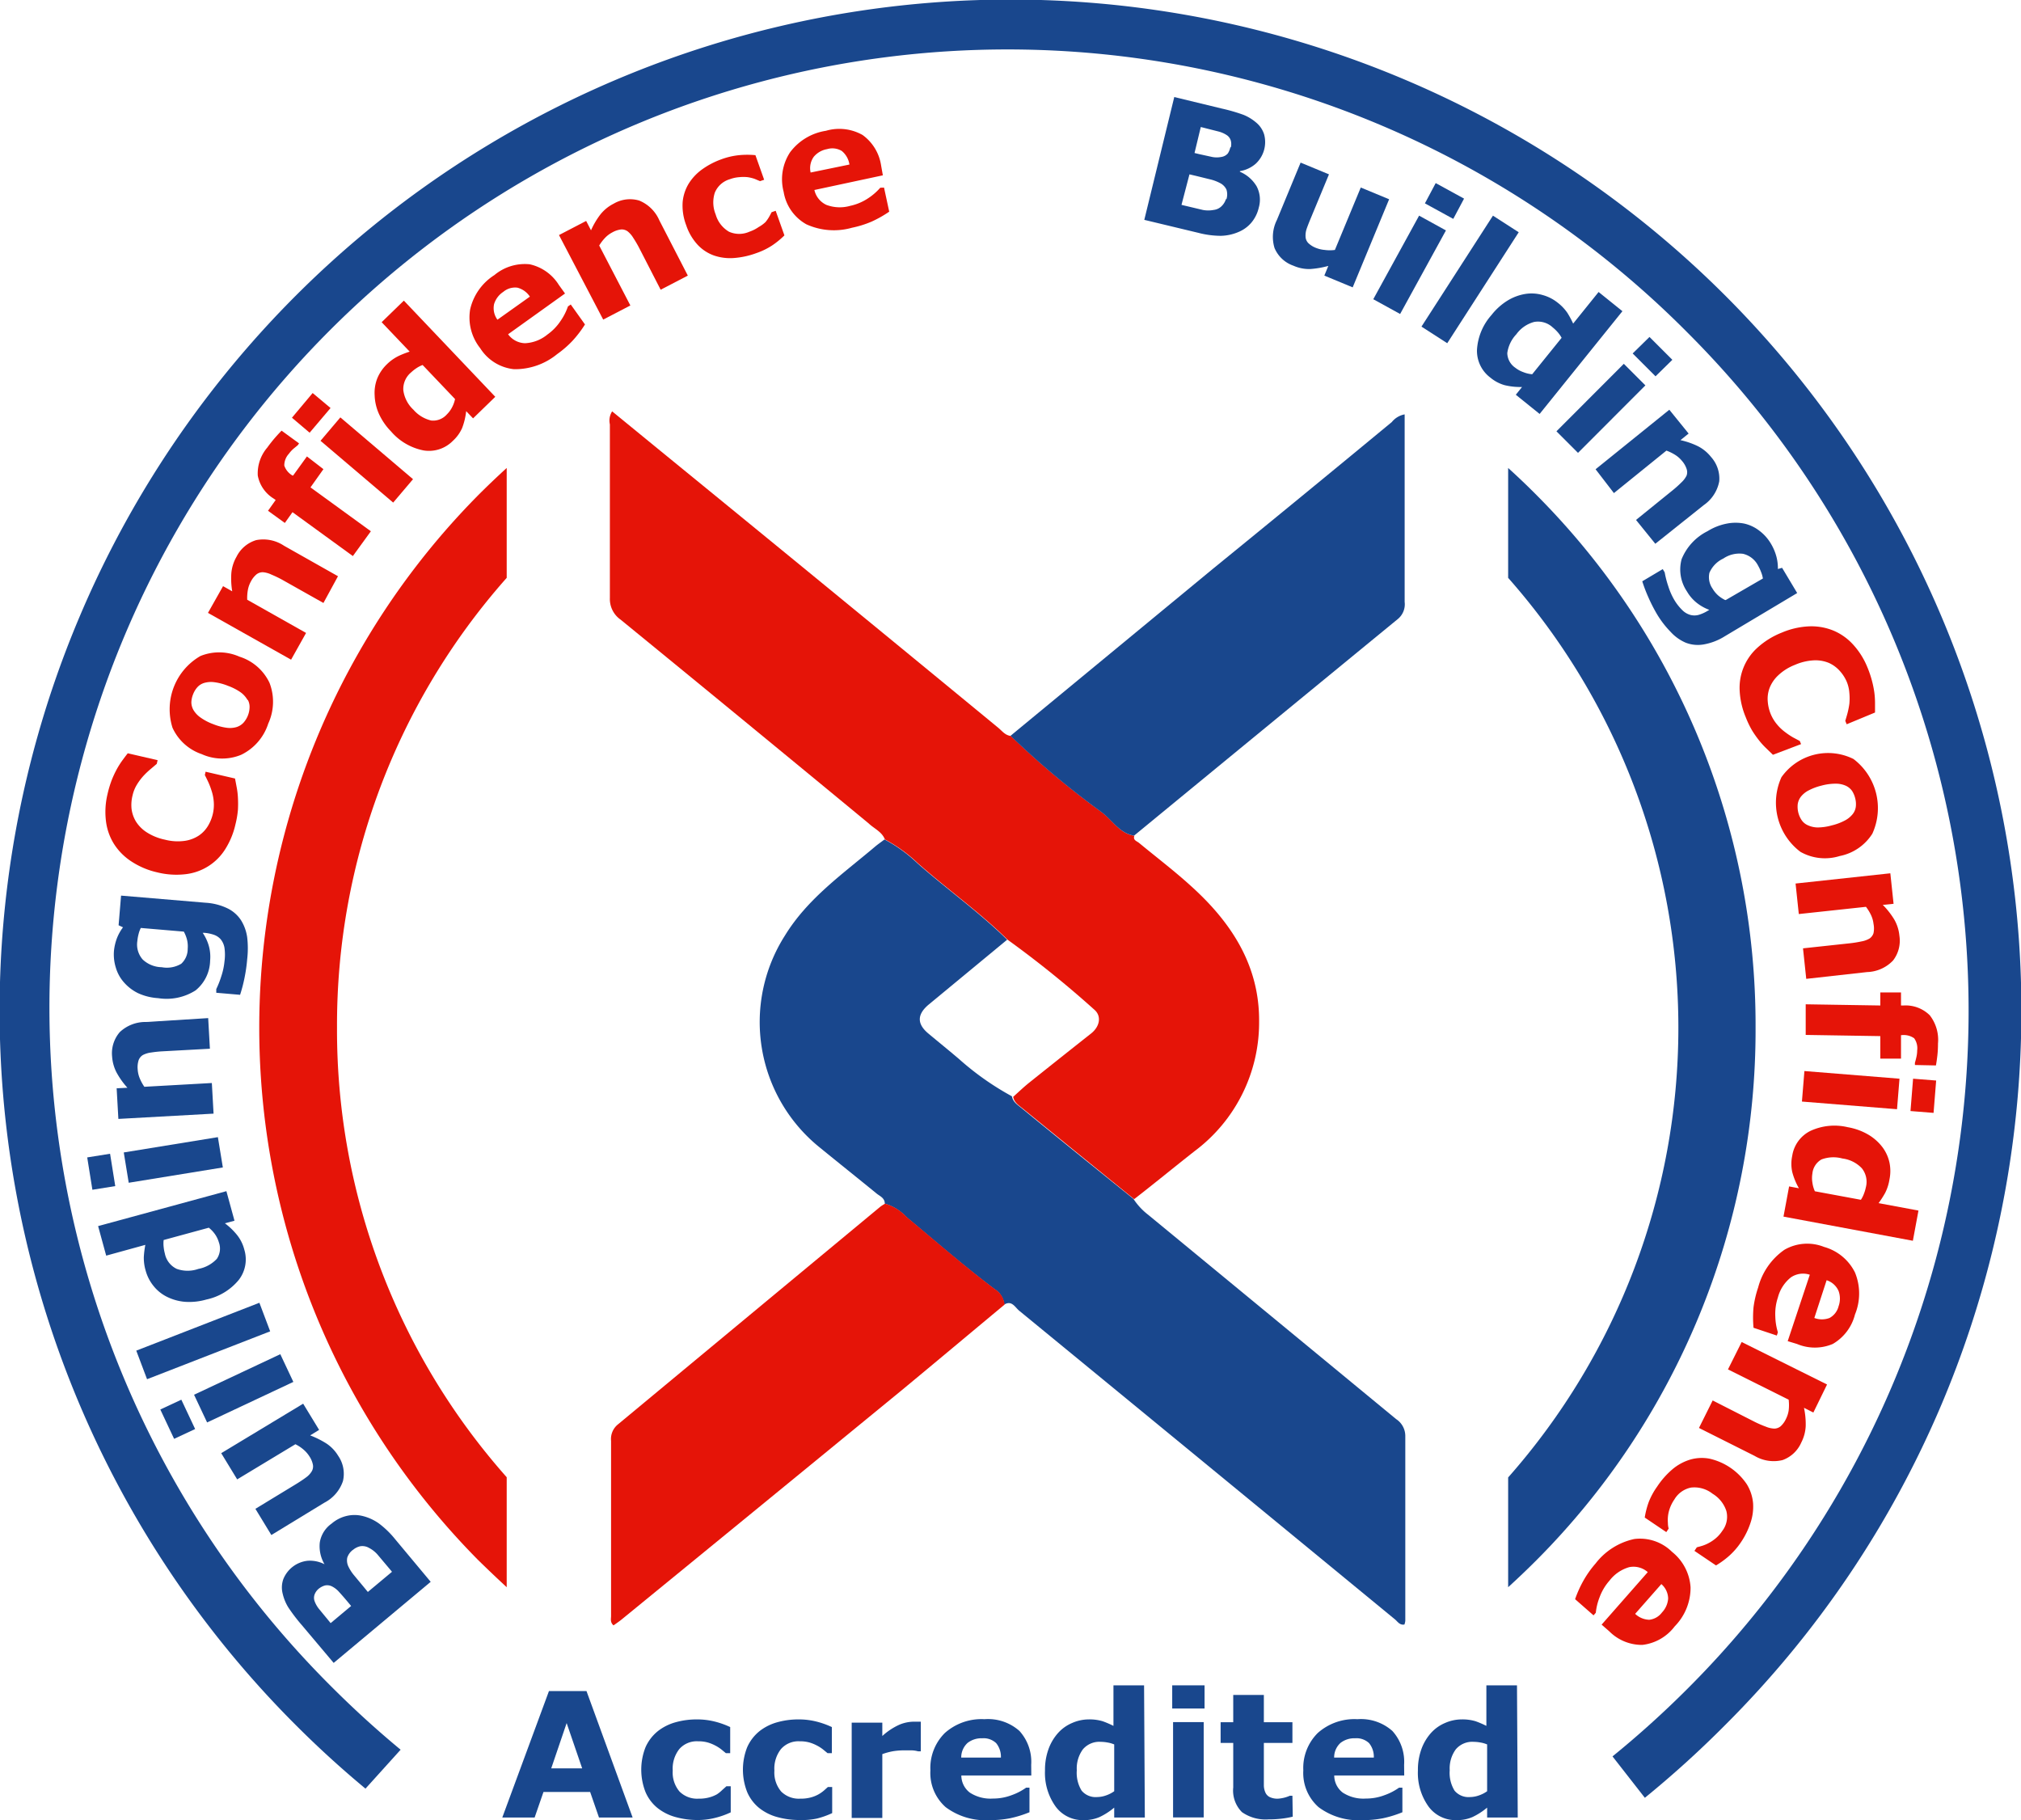
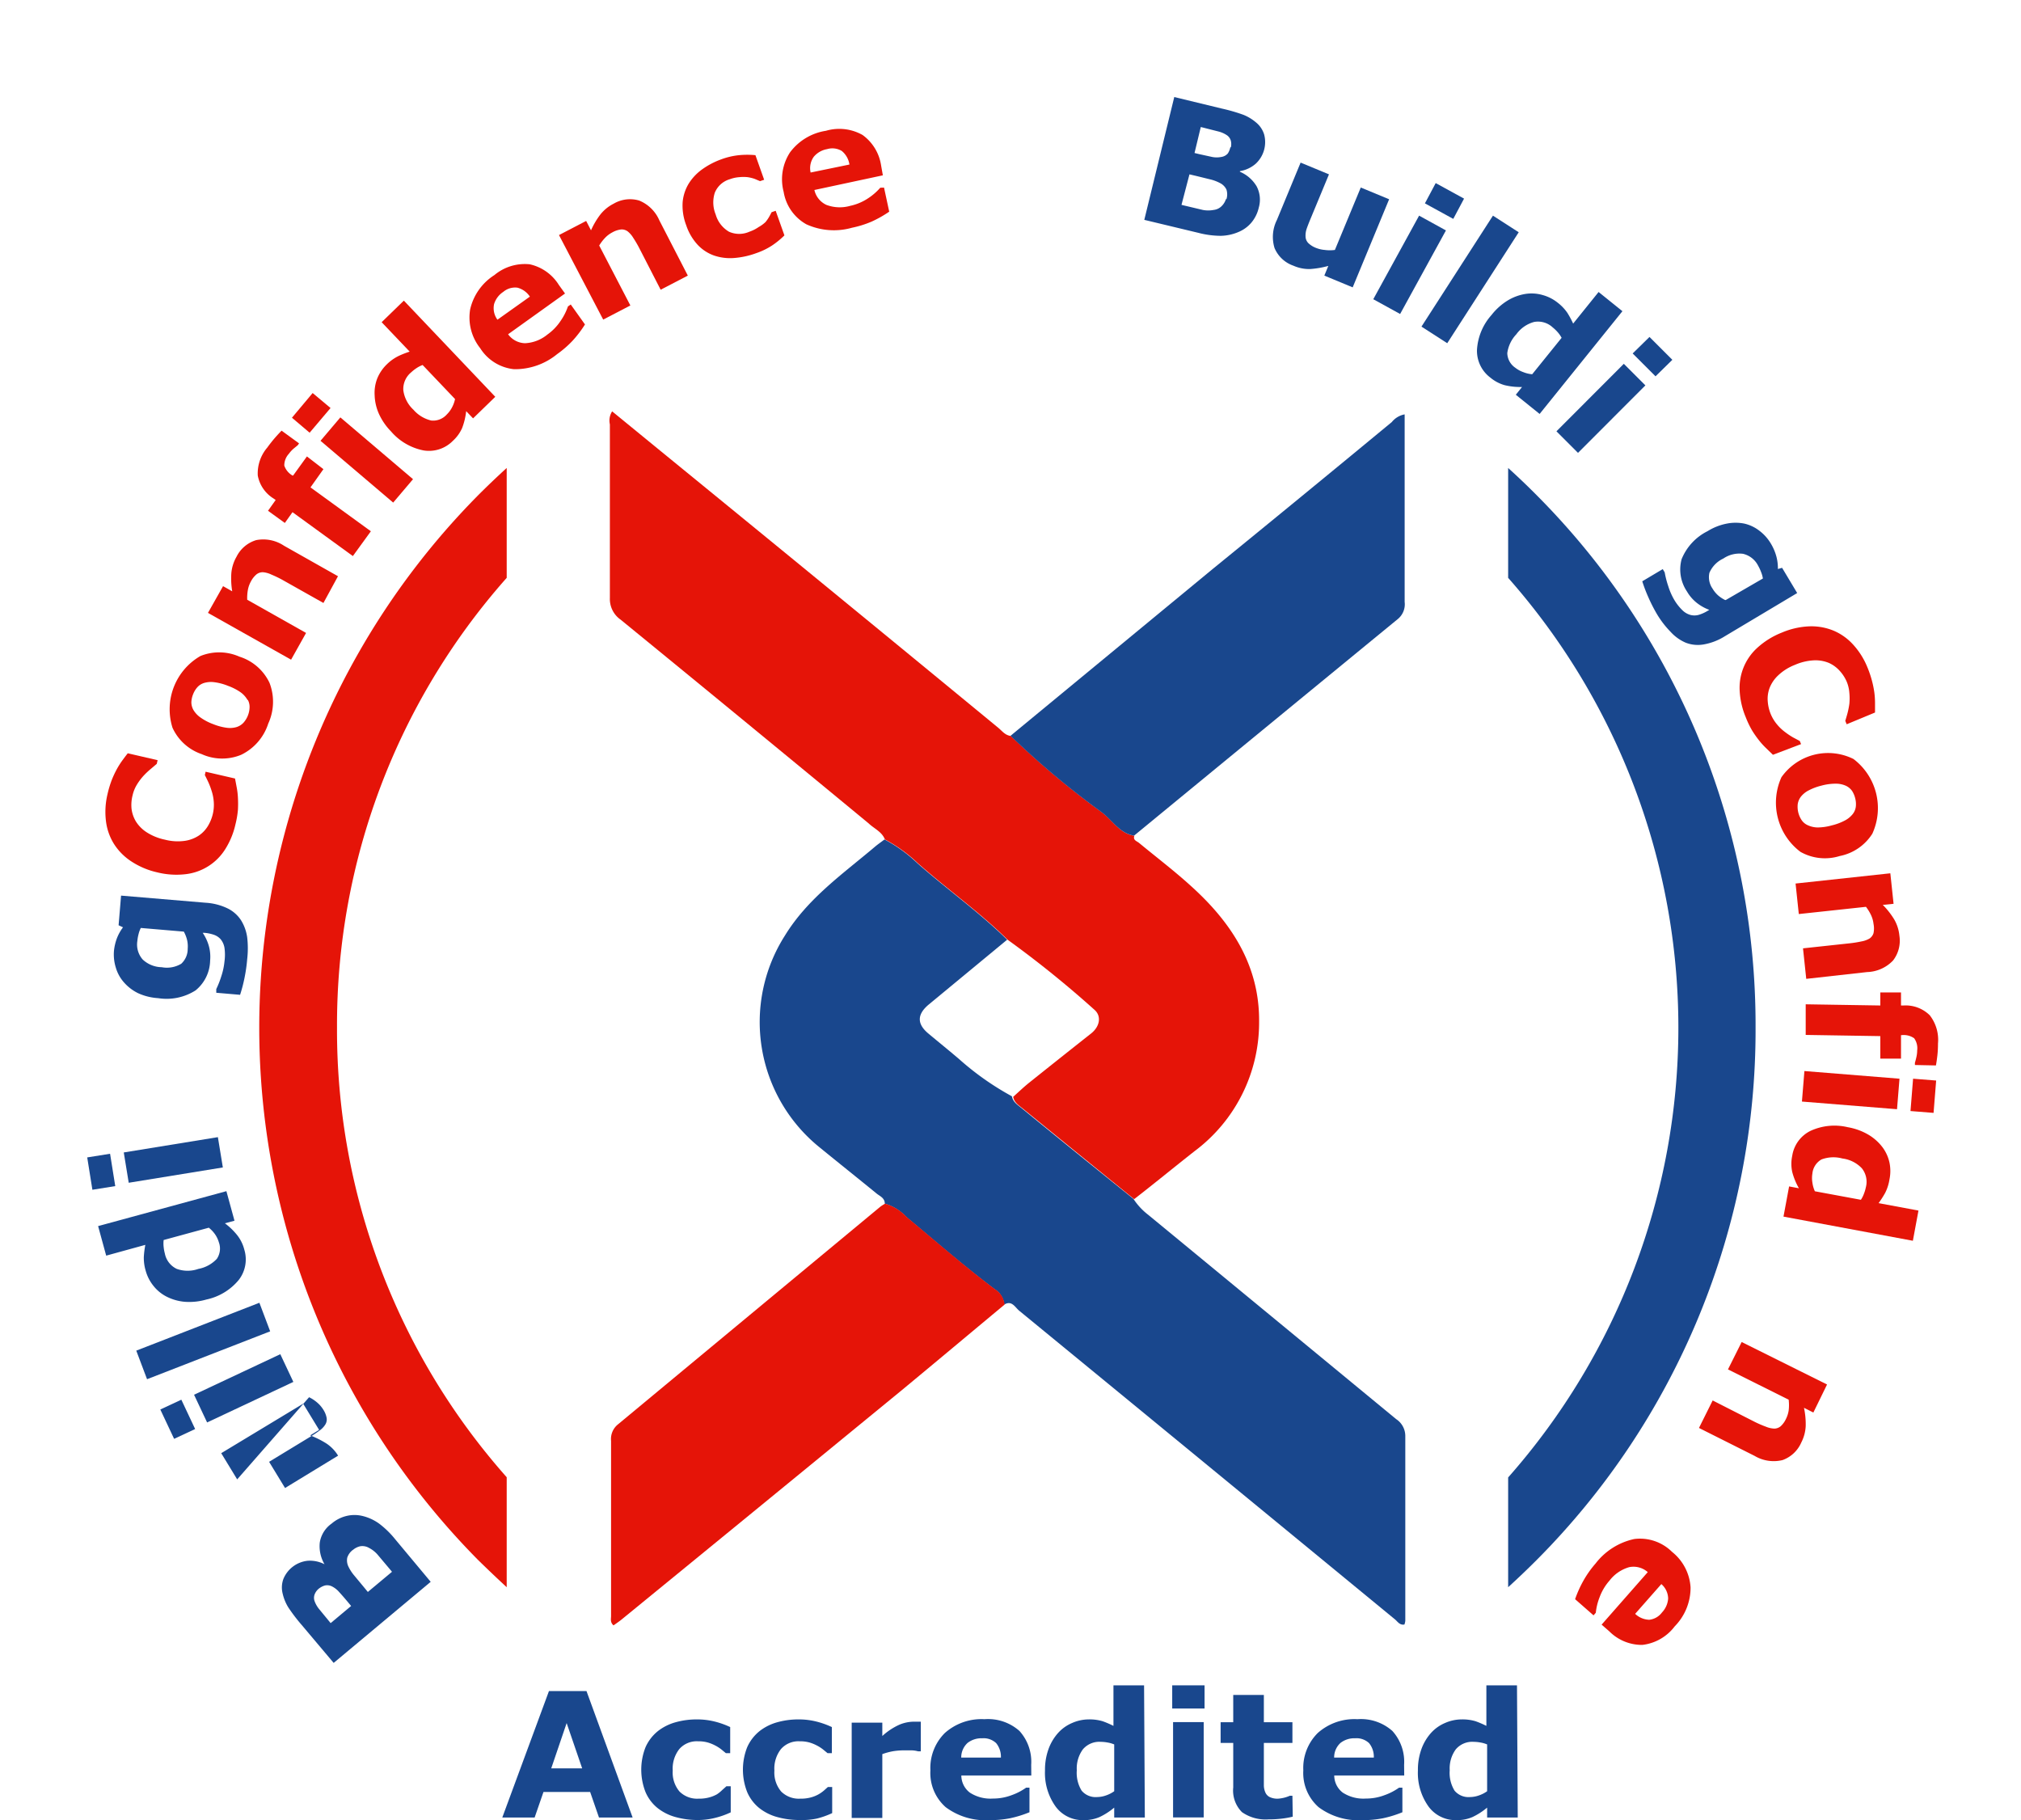
<svg xmlns="http://www.w3.org/2000/svg" viewBox="0 0 187.46 168.8">
  <title>Building-confidence</title>
  <g>
    <path d="M105.13,111.18a6,6,0,0,0,1.37,1.48q11.49,9.46,23,18.95a1.87,1.87,0,0,1,.85,1.58c0,5.71,0,11.42,0,17.13a1.52,1.52,0,0,1-.08.34c-.44.08-.63-.27-.87-.47Q112,135.88,94.54,121.56c-.39-.32-.69-1-1.39-.57a1.9,1.9,0,0,0-.91-1.44c-2.82-2.12-5.47-4.43-8.17-6.68a4.39,4.39,0,0,0-2-1.24c0-.53-.45-.69-.76-.94-1.75-1.43-3.51-2.83-5.26-4.26a14.93,14.93,0,0,1-3.24-19.67c2.11-3.44,5.34-5.69,8.32-8.21.29-.25.61-.46.91-.7a13.77,13.77,0,0,1,3.07,2.22c2.73,2.41,5.71,4.52,8.31,7.08l-7.26,6c-1.1.91-1.13,1.8-.05,2.7s1.9,1.56,2.84,2.36a26.09,26.09,0,0,0,4.91,3.46c.09.51.5.78.85,1.06Q99.93,107,105.13,111.18Z" fill="#19478d" />
    <path d="M93.46,87.15c-2.6-2.56-5.58-4.67-8.31-7.08a13.77,13.77,0,0,0-3.07-2.22c-.28-.72-1-1-1.51-1.49q-11.47-9.47-23-18.89a2.33,2.33,0,0,1-1-2c0-5.37,0-10.74,0-16.11a1.58,1.58,0,0,1,.21-1.21l4.51,3.69Q77,54.66,92.6,67.5c.35.29.64.7,1.16.75a78.87,78.87,0,0,0,8.46,7.09c1,.75,1.62,1.95,3,2.17-.15.41.22.49.43.66,1.61,1.33,3.27,2.59,4.82,4,3.74,3.37,6.37,7.37,6.32,12.6a14.89,14.89,0,0,1-6,12c-1.87,1.47-3.73,3-5.59,4.44q-5.19-4.21-10.37-8.43c-.35-.28-.77-.55-.85-1.06.47-.42.93-.86,1.42-1.26q2.89-2.31,5.79-4.6c.82-.64,1-1.6.35-2.19A96.45,96.45,0,0,0,93.46,87.15Z" fill="#e51408" />
    <path d="M105.19,77.5c-1.35-.22-2-1.42-3-2.17a78.87,78.87,0,0,1-8.46-7.09l18.74-15.46Q120.8,46,129.1,39.14a2,2,0,0,1,1.19-.71c0,.61,0,1.19,0,1.78,0,5.2,0,10.41,0,15.61a1.77,1.77,0,0,1-.61,1.57Q117.44,67.43,105.19,77.5Z" fill="#19478d" />
    <path d="M82.1,111.63a4.39,4.39,0,0,1,2,1.24c2.71,2.25,5.36,4.56,8.17,6.68a1.9,1.9,0,0,1,.91,1.44c-3.2,2.66-6.39,5.34-9.61,8q-12.93,10.6-25.87,21.17c-.25.21-.53.39-.79.58-.33-.28-.23-.6-.23-.87,0-5.41,0-10.82,0-16.24a1.74,1.74,0,0,1,.65-1.54Q69.49,122,81.67,111.9A3.84,3.84,0,0,1,82.1,111.63Z" fill="#e51408" />
  </g>
  <g>
    <path d="M58.68,168.56H55.56l-.82-2.37H50.41l-.82,2.37h-3l4.33-11.73h3.48ZM54,164l-1.44-4.2L51.13,164Z" fill="#19478d" />
    <path d="M64.75,168.79a7.62,7.62,0,0,1-2.11-.28,4.65,4.65,0,0,1-1.67-.85,3.85,3.85,0,0,1-1.09-1.45,5.67,5.67,0,0,1,0-4.18,4,4,0,0,1,1.15-1.49,4.7,4.7,0,0,1,1.65-.82,7.25,7.25,0,0,1,1.95-.26,6.69,6.69,0,0,1,1.67.2,7.9,7.9,0,0,1,1.43.51v2.42h-.4l-.4-.33a3.58,3.58,0,0,0-.57-.37,3.73,3.73,0,0,0-.71-.29,3.17,3.17,0,0,0-.9-.11,2.15,2.15,0,0,0-1.74.72,2.93,2.93,0,0,0-.61,2,2.72,2.72,0,0,0,.63,1.94,2.32,2.32,0,0,0,1.77.66,3.51,3.51,0,0,0,1-.12,3.11,3.11,0,0,0,.71-.29A3.36,3.36,0,0,0,67,166l.38-.34h.4v2.42a7.75,7.75,0,0,1-1.4.5A6.54,6.54,0,0,1,64.75,168.79Z" fill="#19478d" />
    <path d="M74.18,168.79a7.62,7.62,0,0,1-2.11-.28,4.65,4.65,0,0,1-1.67-.85,3.85,3.85,0,0,1-1.09-1.45,5.67,5.67,0,0,1,0-4.18,4,4,0,0,1,1.15-1.49,4.7,4.7,0,0,1,1.65-.82,7.25,7.25,0,0,1,1.95-.26,6.69,6.69,0,0,1,1.67.2,7.9,7.9,0,0,1,1.43.51v2.42h-.4l-.4-.33a3.58,3.58,0,0,0-.57-.37,3.73,3.73,0,0,0-.71-.29,3.17,3.17,0,0,0-.9-.11,2.15,2.15,0,0,0-1.74.72,2.93,2.93,0,0,0-.61,2,2.72,2.72,0,0,0,.63,1.94,2.32,2.32,0,0,0,1.77.66,3.51,3.51,0,0,0,1-.12,3.11,3.11,0,0,0,.71-.29,3.36,3.36,0,0,0,.47-.33l.38-.34h.4v2.42a7.75,7.75,0,0,1-1.4.5A6.54,6.54,0,0,1,74.18,168.79Z" fill="#19478d" />
    <path d="M85.41,162.42h-.25a2.54,2.54,0,0,0-.58-.09l-.67,0a6.44,6.44,0,0,0-1.07.08,6.06,6.06,0,0,0-1,.27v5.92H79v-8.84h2.84V161a5.91,5.91,0,0,1,1.63-1.07,3.59,3.59,0,0,1,1.27-.26h.34l.33,0Z" fill="#19478d" />
    <path d="M95.66,164.66H89.17a2,2,0,0,0,.79,1.59,3.52,3.52,0,0,0,2.15.55,4.82,4.82,0,0,0,1.74-.32,5.45,5.45,0,0,0,1.33-.69h.31v2.28a10.53,10.53,0,0,1-1.81.56,9.45,9.45,0,0,1-1.88.17,6.16,6.16,0,0,1-4.08-1.2,4.22,4.22,0,0,1-1.42-3.41,4.57,4.57,0,0,1,1.34-3.47,5.12,5.12,0,0,1,3.68-1.28,4.39,4.39,0,0,1,3.24,1.09,4.26,4.26,0,0,1,1.09,3.14ZM92.84,163a2,2,0,0,0-.44-1.34,1.7,1.7,0,0,0-1.3-.45,2.08,2.08,0,0,0-1.35.43,1.81,1.81,0,0,0-.59,1.36Z" fill="#19478d" />
    <path d="M106.19,168.56h-2.84v-.92a6.19,6.19,0,0,1-1.37.88,3.59,3.59,0,0,1-1.47.28,3.1,3.1,0,0,1-2.58-1.24,5.33,5.33,0,0,1-1-3.36,5.66,5.66,0,0,1,.33-2,4.57,4.57,0,0,1,.89-1.49,3.68,3.68,0,0,1,1.3-.92,3.85,3.85,0,0,1,1.53-.33,4.19,4.19,0,0,1,1.3.17,8.72,8.72,0,0,1,1,.43V156.3h2.84Zm-2.84-2.43v-4.35a2.8,2.8,0,0,0-.63-.18,3.69,3.69,0,0,0-.61-.06,2,2,0,0,0-1.67.7,3,3,0,0,0-.56,1.94,3.15,3.15,0,0,0,.45,1.89,1.69,1.69,0,0,0,1.44.59,2.55,2.55,0,0,0,.82-.15A2.88,2.88,0,0,0,103.35,166.12Z" fill="#19478d" />
    <path d="M111.73,158.45h-3V156.3h3Zm-.08,10.1h-2.84v-8.84h2.84Z" fill="#19478d" />
    <path d="M119.91,168.48a8.06,8.06,0,0,1-1,.18,9.91,9.91,0,0,1-1.25.07,3.8,3.8,0,0,1-2.46-.67,2.83,2.83,0,0,1-.81-2.29v-4.13h-1.17v-1.92h1.17v-2.53h2.84v2.53h2.65v1.92h-2.65v3.14q0,.47,0,.81a1.67,1.67,0,0,0,.13.62.87.87,0,0,0,.39.44,1.65,1.65,0,0,0,.81.16,3.24,3.24,0,0,0,1.08-.27h.24Z" fill="#19478d" />
    <path d="M130.25,164.66h-6.49a2,2,0,0,0,.79,1.59,3.52,3.52,0,0,0,2.15.55,4.82,4.82,0,0,0,1.74-.32,5.45,5.45,0,0,0,1.33-.69h.31v2.28a10.53,10.53,0,0,1-1.81.56,9.45,9.45,0,0,1-1.88.17,6.16,6.16,0,0,1-4.08-1.2,4.22,4.22,0,0,1-1.42-3.41,4.57,4.57,0,0,1,1.34-3.47,5.12,5.12,0,0,1,3.68-1.28,4.39,4.39,0,0,1,3.24,1.09,4.26,4.26,0,0,1,1.09,3.14ZM127.43,163a2,2,0,0,0-.44-1.34,1.7,1.7,0,0,0-1.3-.45,2.08,2.08,0,0,0-1.35.43,1.81,1.81,0,0,0-.59,1.36Z" fill="#19478d" />
    <path d="M140.78,168.56h-2.84v-.92a6.19,6.19,0,0,1-1.37.88,3.59,3.59,0,0,1-1.47.28,3.1,3.1,0,0,1-2.58-1.24,5.33,5.33,0,0,1-1-3.36,5.66,5.66,0,0,1,.33-2,4.57,4.57,0,0,1,.89-1.49,3.68,3.68,0,0,1,1.3-.92,3.85,3.85,0,0,1,1.53-.33,4.19,4.19,0,0,1,1.3.17,8.72,8.72,0,0,1,1,.43V156.3h2.84Zm-2.84-2.43v-4.35a2.8,2.8,0,0,0-.63-.18,3.69,3.69,0,0,0-.61-.06,2,2,0,0,0-1.67.7,3,3,0,0,0-.56,1.94,3.15,3.15,0,0,0,.45,1.89,1.69,1.69,0,0,0,1.44.59,2.55,2.55,0,0,0,.82-.15A2.88,2.88,0,0,0,137.94,166.12Z" fill="#19478d" />
  </g>
  <g>
    <path d="M30.76,141.3a3.29,3.29,0,0,1,1.39-.71,3.13,3.13,0,0,1,1.46,0,4.4,4.4,0,0,1,1.54.7,8.4,8.4,0,0,1,1.52,1.48l3.28,3.93-9,7.52L28,150.72a16.2,16.2,0,0,1-1.26-1.65,4.26,4.26,0,0,1-.52-1.27,2.31,2.31,0,0,1,.06-1.35,2.75,2.75,0,0,1,2.23-1.7,2.94,2.94,0,0,1,1.59.32l0,0a3.31,3.31,0,0,1-.44-2A2.65,2.65,0,0,1,30.76,141.3Zm-1.22,6.06a1.29,1.29,0,0,0-.35.49.91.91,0,0,0,0,.67,2.5,2.5,0,0,0,.42.72l.88,1.07.18.22,1.9-1.59-.3-.36q-.46-.55-.8-.92a2.19,2.19,0,0,0-.63-.51,1,1,0,0,0-.7-.11A1.64,1.64,0,0,0,29.54,147.36Zm3.19-3.62a1.47,1.47,0,0,0-.52.72,1.31,1.31,0,0,0,.12.85,3.84,3.84,0,0,0,.54.82l.83,1,.42.51,2.24-1.87-.14-.17-1.17-1.39a2.67,2.67,0,0,0-.81-.65,1.24,1.24,0,0,0-.82-.16A1.56,1.56,0,0,0,32.74,143.74Z" fill="#19478d" />
-     <path d="M28.12,130.18l1.48,2.43-.83.51a8.42,8.42,0,0,1,1.52.76A3.59,3.59,0,0,1,31.36,135a2.94,2.94,0,0,1,.45,2.36,3.51,3.51,0,0,1-1.72,2l-4.92,3-1.48-2.43,3.75-2.28q.57-.35.93-.62a1.94,1.94,0,0,0,.53-.55.9.9,0,0,0,.13-.61,2.15,2.15,0,0,0-.32-.79,2.79,2.79,0,0,0-.53-.62,3.46,3.46,0,0,0-.78-.52L22,137.2l-1.48-2.43Z" fill="#19478d" />
+     <path d="M28.12,130.18l1.48,2.43-.83.51a8.42,8.42,0,0,1,1.52.76A3.59,3.59,0,0,1,31.36,135l-4.92,3-1.48-2.43,3.75-2.28q.57-.35.93-.62a1.94,1.94,0,0,0,.53-.55.9.9,0,0,0,.13-.61,2.15,2.15,0,0,0-.32-.79,2.79,2.79,0,0,0-.53-.62,3.46,3.46,0,0,0-.78-.52L22,137.2l-1.48-2.43Z" fill="#19478d" />
    <path d="M16.82,129.81l1.28,2.72-1.95.91-1.28-2.72ZM26,125.59l1.21,2.57-8,3.76L18,129.35Z" fill="#19478d" />
    <path d="M24.06,120.82l1,2.65-11.42,4.44-1-2.65Z" fill="#19478d" />
    <path d="M21,110.47l.75,2.74-.89.24A6.19,6.19,0,0,1,22,114.55a3.59,3.59,0,0,1,.66,1.34,3.1,3.1,0,0,1-.52,2.82,5.32,5.32,0,0,1-3,1.81,5.67,5.67,0,0,1-2,.21,4.58,4.58,0,0,1-1.67-.47,3.68,3.68,0,0,1-1.23-1,3.85,3.85,0,0,1-.72-1.39,4.19,4.19,0,0,1-.18-1.3,8.69,8.69,0,0,1,.14-1.12l-3.63,1-.75-2.74Zm-1.6,3.38L15.18,115a2.79,2.79,0,0,0,0,.65,3.7,3.7,0,0,0,.11.6,2,2,0,0,0,1.11,1.43,3,3,0,0,0,2,0,3.14,3.14,0,0,0,1.71-.93,1.69,1.69,0,0,0,.19-1.54,2.56,2.56,0,0,0-.36-.75A2.89,2.89,0,0,0,19.37,113.86Z" fill="#19478d" />
    <path d="M10.21,107l.48,3-2.12.34-.48-3Zm10-1.54.46,2.81-8.73,1.42-.46-2.81Z" fill="#19478d" />
-     <path d="M19.31,94.42l.16,2.84-4.38.24a10.28,10.28,0,0,0-1.06.11,2.26,2.26,0,0,0-.77.23.94.94,0,0,0-.4.48,2.15,2.15,0,0,0-.09.85,2.59,2.59,0,0,0,.17.78,4.21,4.21,0,0,0,.45.84l6.26-.35.16,2.84-8.83.49-.16-2.84,1-.05a7.22,7.22,0,0,1-1-1.4A3.71,3.71,0,0,1,10.4,98a3,3,0,0,1,.71-2.28,3.46,3.46,0,0,1,2.45-.94Z" fill="#19478d" />
    <path d="M19.06,83.72a5.46,5.46,0,0,1,2.06.53,3.12,3.12,0,0,1,1.24,1.1,4.06,4.06,0,0,1,.57,1.59,8.74,8.74,0,0,1,0,2,14.82,14.82,0,0,1-.26,1.8,14,14,0,0,1-.4,1.52l-2.21-.19,0-.34a8.79,8.79,0,0,0,.48-1.23,6.13,6.13,0,0,0,.28-1.32,4.62,4.62,0,0,0,0-1.29,1.7,1.7,0,0,0-.35-.78,1.48,1.48,0,0,0-.61-.41,3.54,3.54,0,0,0-.93-.19H18.8a4.22,4.22,0,0,1,.56,1.18,3.75,3.75,0,0,1,.13,1.4,3.65,3.65,0,0,1-1.35,2.76,5,5,0,0,1-3.47.72,5.25,5.25,0,0,1-1.86-.46,4.19,4.19,0,0,1-1.31-1,3.56,3.56,0,0,1-.75-1.35,4.11,4.11,0,0,1-.18-1.57A4.69,4.69,0,0,1,10.85,87a4.22,4.22,0,0,1,.56-1L11,85.81l.23-2.75Zm-2,2.68-4-.34a2.72,2.72,0,0,0-.21.58,3.91,3.91,0,0,0-.11.63,2.1,2.1,0,0,0,.5,1.72A2.64,2.64,0,0,0,15,89.7a2.59,2.59,0,0,0,1.81-.32A1.85,1.85,0,0,0,17.41,88a2.66,2.66,0,0,0-.06-.84A3.15,3.15,0,0,0,17.05,86.4Z" fill="#19478d" />
    <path d="M21.84,76.45a7.29,7.29,0,0,1-.92,2.26,5,5,0,0,1-3.68,2.36,7.35,7.35,0,0,1-2.67-.17,7.27,7.27,0,0,1-2.37-1,5.4,5.4,0,0,1-1.62-1.62,5.14,5.14,0,0,1-.75-2.12,7,7,0,0,1,.14-2.5,9.77,9.77,0,0,1,.38-1.28,9.26,9.26,0,0,1,.46-1,7.81,7.81,0,0,1,.54-.86q.28-.38.5-.66l2.77.64-.08.34L14,71.3a7.36,7.36,0,0,0-.67.63,5.27,5.27,0,0,0-.62.82,3.31,3.31,0,0,0-.41,1A3.65,3.65,0,0,0,12.2,75a3,3,0,0,0,.41,1.19,3.26,3.26,0,0,0,1,1,5,5,0,0,0,1.68.68,4.75,4.75,0,0,0,1.86.11,3.2,3.2,0,0,0,1.31-.5,2.86,2.86,0,0,0,.84-.9,3.89,3.89,0,0,0,.44-1.09,3.72,3.72,0,0,0,.09-1.1,4.24,4.24,0,0,0-.21-1.07,6.56,6.56,0,0,0-.31-.81q-.18-.38-.31-.63l.07-.31,2.73.63q.09.47.17.9a6.91,6.91,0,0,1,.1.89,10.16,10.16,0,0,1,0,1.11A8.62,8.62,0,0,1,21.84,76.45Z" fill="#e51408" />
    <path d="M22.21,60.9A4.61,4.61,0,0,1,25,63.33a4.86,4.86,0,0,1-.12,3.78A4.86,4.86,0,0,1,22.37,70a4.61,4.61,0,0,1-3.66-.06A4.6,4.6,0,0,1,16,67.49a5.7,5.7,0,0,1,2.59-6.65A4.64,4.64,0,0,1,22.21,60.9Zm.74,4a2.27,2.27,0,0,0-.61-.68,5,5,0,0,0-1.18-.61,5.13,5.13,0,0,0-1.27-.34,2.29,2.29,0,0,0-.93.06,1.38,1.38,0,0,0-.65.4,2.15,2.15,0,0,0-.4.66,2.22,2.22,0,0,0-.16.72,1.47,1.47,0,0,0,.19.73,2.26,2.26,0,0,0,.64.69,5,5,0,0,0,1.2.63,5.18,5.18,0,0,0,1.22.33,2.21,2.21,0,0,0,.94-.06,1.5,1.5,0,0,0,.64-.4,2.24,2.24,0,0,0,.57-1.43A1.35,1.35,0,0,0,23,64.93Z" fill="#e51408" />
    <path d="M31.35,53.44,30,55.92l-3.82-2.15a10.35,10.35,0,0,0-1-.48,2.25,2.25,0,0,0-.78-.22.94.94,0,0,0-.6.19,2.15,2.15,0,0,0-.53.67,2.59,2.59,0,0,0-.27.74,4.21,4.21,0,0,0-.07.95l5.46,3.08L27,61.18l-7.71-4.34,1.4-2.48.85.48a7.22,7.22,0,0,1-.08-1.71,3.71,3.71,0,0,1,.48-1.5,3,3,0,0,1,1.83-1.54,3.46,3.46,0,0,1,2.57.52Z" fill="#e51408" />
    <path d="M27.74,41.12l-.12.17-.39.32a2.83,2.83,0,0,0-.44.48,1.59,1.59,0,0,0-.42,1.09,1.68,1.68,0,0,0,.76.92l.06,0,1.28-1.77L30,43.51,28.8,45.2l5.6,4.07-1.67,2.3-5.6-4.07-.71,1-1.56-1.13.71-1-.2-.14a3.19,3.19,0,0,1-1.46-2.13,3.69,3.69,0,0,1,.88-2.59q.37-.51.71-.9t.62-.67Z" fill="#e51408" />
    <path d="M30.66,37.84l-1.94,2.29-1.64-1.39L29,36.45Zm7.65,6.6-1.84,2.17-6.74-5.73,1.84-2.17Z" fill="#e51408" />
    <path d="M45.94,36.8l-2.06,2-.64-.67a6.19,6.19,0,0,1-.38,1.58A3.58,3.58,0,0,1,42,40.89a3.1,3.1,0,0,1-2.73.88,5.33,5.33,0,0,1-3-1.76,5.66,5.66,0,0,1-1.14-1.67,4.57,4.57,0,0,1-.38-1.7A3.68,3.68,0,0,1,35,35.08a3.85,3.85,0,0,1,.88-1.29A4.19,4.19,0,0,1,37,33,8.7,8.7,0,0,1,38,32.61l-2.6-2.73,2.06-2Zm-3.74.2-3-3.15a2.79,2.79,0,0,0-.58.3,3.68,3.68,0,0,0-.48.38,2,2,0,0,0-.73,1.66A3,3,0,0,0,38.35,38,3.14,3.14,0,0,0,40,39a1.69,1.69,0,0,0,1.45-.57,2.55,2.55,0,0,0,.49-.67A2.88,2.88,0,0,0,42.21,37Z" fill="#e51408" />
    <path d="M52.41,27.22,47.13,31a2,2,0,0,0,1.57.83,3.52,3.52,0,0,0,2.07-.8A4.82,4.82,0,0,0,52,29.76a5.45,5.45,0,0,0,.68-1.34l.26-.18,1.32,1.85a10.53,10.53,0,0,1-1.15,1.51,9.46,9.46,0,0,1-1.43,1.24,6.16,6.16,0,0,1-4,1.4,4.22,4.22,0,0,1-3.14-1.95,4.57,4.57,0,0,1-.93-3.6,5.12,5.12,0,0,1,2.25-3.18,4.4,4.4,0,0,1,3.27-1,4.26,4.26,0,0,1,2.71,1.92Zm-3.26.29A2,2,0,0,0,48,26.68a1.7,1.7,0,0,0-1.32.39,2.08,2.08,0,0,0-.85,1.13,1.81,1.81,0,0,0,.31,1.45Z" fill="#e51408" />
    <path d="M63.8,25.56l-2.52,1.31-2-3.89a10.37,10.37,0,0,0-.54-.92,2.25,2.25,0,0,0-.53-.61.94.94,0,0,0-.6-.17,2.15,2.15,0,0,0-.81.27,2.59,2.59,0,0,0-.64.47,4.21,4.21,0,0,0-.58.75l2.89,5.56-2.52,1.31L51.85,21.8l2.52-1.31.45.87a7.22,7.22,0,0,1,.87-1.47,3.71,3.71,0,0,1,1.23-1,3,3,0,0,1,2.37-.29,3.46,3.46,0,0,1,1.87,1.84Z" fill="#e51408" />
    <path d="M70.14,23.48a7.63,7.63,0,0,1-2.08.45,4.65,4.65,0,0,1-1.85-.24,3.85,3.85,0,0,1-1.51-1,5,5,0,0,1-1.05-1.8,5.07,5.07,0,0,1-.33-2.15A4,4,0,0,1,63.9,17a4.7,4.7,0,0,1,1.28-1.33,7.24,7.24,0,0,1,1.74-.9,6.68,6.68,0,0,1,1.64-.38,7.89,7.89,0,0,1,1.51,0l.81,2.28-.38.13L70,16.59a3.59,3.59,0,0,0-.66-.16,3.74,3.74,0,0,0-.76,0,3.17,3.17,0,0,0-.88.19,2.15,2.15,0,0,0-1.4,1.26,2.93,2.93,0,0,0,.08,2,2.72,2.72,0,0,0,1.24,1.61,2.32,2.32,0,0,0,1.89,0,3.52,3.52,0,0,0,.87-.44A3.11,3.11,0,0,0,71,20.6a3.4,3.4,0,0,0,.33-.47q.13-.23.24-.45l.38-.13.81,2.28a7.76,7.76,0,0,1-1.15.94A6.55,6.55,0,0,1,70.14,23.48Z" fill="#e51408" />
    <path d="M81.89,16.26l-6.35,1.36A2,2,0,0,0,76.65,19a3.52,3.52,0,0,0,2.21.09,4.82,4.82,0,0,0,1.63-.68,5.45,5.45,0,0,0,1.16-1L82,17.4l.48,2.23a10.53,10.53,0,0,1-1.65.93,9.46,9.46,0,0,1-1.8.56,6.16,6.16,0,0,1-4.24-.32,4.22,4.22,0,0,1-2.1-3,4.57,4.57,0,0,1,.59-3.67,5.12,5.12,0,0,1,3.33-2,4.39,4.39,0,0,1,3.4.39,4.26,4.26,0,0,1,1.72,2.84Zm-3.1-1A2,2,0,0,0,78.08,14a1.7,1.7,0,0,0-1.36-.17,2.08,2.08,0,0,0-1.23.7A1.81,1.81,0,0,0,75.19,16Z" fill="#e51408" />
  </g>
  <g>
    <path d="M116.76,19.25a3.29,3.29,0,0,1-.69,1.4,3.13,3.13,0,0,1-1.18.86,4.4,4.4,0,0,1-1.65.36,8.4,8.4,0,0,1-2.1-.28l-5-1.2L108.92,9l4.42,1.07a16.19,16.19,0,0,1,2,.58,4.26,4.26,0,0,1,1.17.71,2.31,2.31,0,0,1,.75,1.12,2.74,2.74,0,0,1-.78,2.7,2.94,2.94,0,0,1-1.47.69v.06a3.3,3.3,0,0,1,1.55,1.35A2.65,2.65,0,0,1,116.76,19.25Zm-3-.78a1.47,1.47,0,0,0,0-.89,1.31,1.31,0,0,0-.61-.61,3.84,3.84,0,0,0-.92-.34l-1.26-.31-.64-.15L109.59,19l.21.05,1.77.42a2.66,2.66,0,0,0,1,0,1.24,1.24,0,0,0,.75-.36A1.55,1.55,0,0,0,113.71,18.47Zm.41-4.81a1.3,1.3,0,0,0,0-.6.91.91,0,0,0-.4-.54,2.5,2.5,0,0,0-.77-.33l-1.34-.34-.28-.07-.58,2.41.46.11,1.19.26a2.19,2.19,0,0,0,.81,0,1,1,0,0,0,.63-.33A1.65,1.65,0,0,0,114.12,13.66Z" fill="#19478d" />
    <path d="M125.47,26.65l-2.63-1.09.37-.9a8.41,8.41,0,0,1-1.68.29,3.59,3.59,0,0,1-1.56-.31A2.94,2.94,0,0,1,118.22,23a3.51,3.51,0,0,1,.22-2.6l2.2-5.32,2.63,1.09-1.68,4.05q-.26.62-.39,1a1.94,1.94,0,0,0-.1.76.9.9,0,0,0,.26.57,2.15,2.15,0,0,0,.73.45,2.79,2.79,0,0,0,.79.18,3.46,3.46,0,0,0,.94,0l2.4-5.79,2.63,1.09Z" fill="#19478d" />
    <path d="M129.87,29.12l-2.49-1.37L131.63,20l2.49,1.37Zm4.93-8.82-2.63-1.44,1-1.88,2.63,1.44Z" fill="#19478d" />
    <path d="M134.24,31.83l-2.39-1.54L138.48,20l2.39,1.54Z" fill="#19478d" />
    <path d="M142.81,38.39l-2.21-1.78.58-.72a6.2,6.2,0,0,1-1.62-.17,3.59,3.59,0,0,1-1.32-.7A3.1,3.1,0,0,1,137,32.43a5.32,5.32,0,0,1,1.35-3.22,5.66,5.66,0,0,1,1.51-1.35,4.57,4.57,0,0,1,1.63-.6,3.68,3.68,0,0,1,1.59.1,3.85,3.85,0,0,1,1.39.7,4.19,4.19,0,0,1,.91.95,8.73,8.73,0,0,1,.54,1l2.36-2.93,2.21,1.78Zm-.69-3.68,2.73-3.38a2.79,2.79,0,0,0-.38-.54,3.7,3.7,0,0,0-.44-.42,2,2,0,0,0-1.74-.51A3,3,0,0,0,140.65,31a3.14,3.14,0,0,0-.84,1.75,1.69,1.69,0,0,0,.75,1.36,2.56,2.56,0,0,0,.73.4A2.88,2.88,0,0,0,142.13,34.71Z" fill="#19478d" />
    <path d="M146.37,42l-2-2,6.25-6.26,2,2Zm7.19-7.1-2.12-2.12L153,31.25l2.12,2.12Z" fill="#19478d" />
-     <path d="M153.54,50.43l-1.79-2.21,3.41-2.76a10.35,10.35,0,0,0,.79-.71,2.25,2.25,0,0,0,.49-.64.94.94,0,0,0,0-.63,2.15,2.15,0,0,0-.43-.74,2.59,2.59,0,0,0-.59-.53,4.23,4.23,0,0,0-.85-.42l-4.87,3.94L148,43.52,154.84,38l1.79,2.21-.76.61a7.22,7.22,0,0,1,1.62.56,3.71,3.71,0,0,1,1.22,1,3,3,0,0,1,.76,2.26,3.46,3.46,0,0,1-1.43,2.2Z" fill="#19478d" />
    <path d="M160,59a5.46,5.46,0,0,1-2,.77,3.12,3.12,0,0,1-1.65-.17,4.06,4.06,0,0,1-1.39-1A8.75,8.75,0,0,1,153.72,57a14.84,14.84,0,0,1-.83-1.62,14,14,0,0,1-.56-1.47l1.9-1.13.18.3a8.79,8.79,0,0,0,.33,1.28,6.12,6.12,0,0,0,.54,1.24,4.61,4.61,0,0,0,.78,1,1.7,1.7,0,0,0,.74.43,1.48,1.48,0,0,0,.74,0,3.53,3.53,0,0,0,.87-.39l.14-.08a4.22,4.22,0,0,1-1.15-.64,3.76,3.76,0,0,1-.92-1.06,3.65,3.65,0,0,1-.5-3,5,5,0,0,1,2.41-2.6,5.25,5.25,0,0,1,1.78-.7,4.18,4.18,0,0,1,1.63,0,3.56,3.56,0,0,1,1.39.66,4.11,4.11,0,0,1,1.06,1.18,4.68,4.68,0,0,1,.52,1.21,4.22,4.22,0,0,1,.14,1.16l.39-.11L166.7,55Zm.07-3.35,3.45-2a2.71,2.71,0,0,0-.17-.6,3.9,3.9,0,0,0-.27-.58,2.1,2.1,0,0,0-1.41-1.11,2.64,2.64,0,0,0-1.82.44,2.59,2.59,0,0,0-1.29,1.32,1.85,1.85,0,0,0,.29,1.47,2.65,2.65,0,0,0,.54.65A3.16,3.16,0,0,0,160,55.64Z" fill="#19478d" />
    <path d="M161.93,66.52a7.28,7.28,0,0,1-.56-2.38A5,5,0,0,1,163,60.08a7.35,7.35,0,0,1,2.27-1.41,7.27,7.27,0,0,1,2.5-.58,5.41,5.41,0,0,1,2.26.38,5.14,5.14,0,0,1,1.84,1.29,7,7,0,0,1,1.34,2.12,9.74,9.74,0,0,1,.43,1.27,9.22,9.22,0,0,1,.22,1.1,7.81,7.81,0,0,1,.06,1q0,.47,0,.83l-2.63,1.09-.13-.32q.09-.28.2-.68a7.42,7.42,0,0,0,.18-.9,5.27,5.27,0,0,0,0-1,3.31,3.31,0,0,0-.25-1.06,3.66,3.66,0,0,0-.65-1,3,3,0,0,0-1-.73,3.26,3.26,0,0,0-1.38-.24,5,5,0,0,0-1.77.42,4.75,4.75,0,0,0-1.58,1,3.2,3.2,0,0,0-.78,1.17,2.86,2.86,0,0,0-.16,1.23,3.88,3.88,0,0,0,.27,1.15,3.72,3.72,0,0,0,.57.95,4.24,4.24,0,0,0,.79.75,6.58,6.58,0,0,0,.72.48l.62.33.12.29L164.45,70l-.66-.64a6.9,6.9,0,0,1-.6-.66,10.15,10.15,0,0,1-.64-.9A8.62,8.62,0,0,1,161.93,66.52Z" fill="#e51408" />
    <path d="M170.64,79.39A4.61,4.61,0,0,1,167,79a5.71,5.71,0,0,1-1.76-6.92,5.29,5.29,0,0,1,6.68-1.69,5.71,5.71,0,0,1,1.75,6.93A4.64,4.64,0,0,1,170.64,79.39Zm-2.94-2.85a2.28,2.28,0,0,0,.89.2,5,5,0,0,0,1.31-.19,5.13,5.13,0,0,0,1.23-.46,2.29,2.29,0,0,0,.72-.59,1.38,1.38,0,0,0,.29-.7,2.14,2.14,0,0,0-.06-.77,2.23,2.23,0,0,0-.29-.68,1.47,1.47,0,0,0-.58-.48,2.25,2.25,0,0,0-.92-.19,5,5,0,0,0-1.34.18,5.19,5.19,0,0,0-1.18.44,2.21,2.21,0,0,0-.73.59,1.5,1.5,0,0,0-.29.69,2.24,2.24,0,0,0,.37,1.49A1.35,1.35,0,0,0,167.7,76.54Z" fill="#e51408" />
    <path d="M167.54,90.78l-.3-2.83,4.36-.47a10.34,10.34,0,0,0,1.05-.17,2.25,2.25,0,0,0,.76-.27.94.94,0,0,0,.37-.5,2.15,2.15,0,0,0,0-.86,2.6,2.6,0,0,0-.21-.77,4.22,4.22,0,0,0-.49-.81l-6.23.67-.3-2.83,8.79-.95.3,2.83-1,.1a7.23,7.23,0,0,1,1.06,1.35,3.7,3.7,0,0,1,.48,1.5,3,3,0,0,1-.59,2.31,3.46,3.46,0,0,1-2.4,1.07Z" fill="#e51408" />
    <path d="M177.62,98.77v-.21q.06-.19.13-.49a2.84,2.84,0,0,0,.08-.65,1.59,1.59,0,0,0-.28-1.13A1.68,1.68,0,0,0,176.4,96h-.07l0,2.18-1.92,0,0-2.09-6.92-.11,0-2.84,6.92.11,0-1.21,1.92,0,0,1.21h.24a3.19,3.19,0,0,1,2.42.9,3.69,3.69,0,0,1,.77,2.62q0,.63-.06,1.14t-.13.9Z" fill="#e51408" />
    <path d="M167.14,102.16l.23-2.83,8.82.71-.23,2.83Zm10.07.88.24-3,2.14.17-.24,3Z" fill="#e51408" />
    <path d="M165.43,112.83l.52-2.8.91.17a6.2,6.2,0,0,1-.62-1.51,3.59,3.59,0,0,1,0-1.5,3.1,3.1,0,0,1,1.69-2.31,5.32,5.32,0,0,1,3.47-.34,5.66,5.66,0,0,1,1.9.69,4.57,4.57,0,0,1,1.3,1.15,3.68,3.68,0,0,1,.66,1.44,3.85,3.85,0,0,1,0,1.56,4.19,4.19,0,0,1-.4,1.25,8.69,8.69,0,0,1-.61.95l3.7.69-.52,2.8Zm2.91-2.35,4.27.79a2.79,2.79,0,0,0,.29-.58,3.68,3.68,0,0,0,.17-.58,2,2,0,0,0-.38-1.77,3,3,0,0,0-1.8-.9,3.15,3.15,0,0,0-1.94.09,1.69,1.69,0,0,0-.84,1.31,2.57,2.57,0,0,0,0,.83A2.87,2.87,0,0,0,168.34,110.48Z" fill="#e51408" />
-     <path d="M165.82,124.38l2.05-6.16a2,2,0,0,0-1.76.25,3.52,3.52,0,0,0-1.2,1.86,4.82,4.82,0,0,0-.24,1.75,5.44,5.44,0,0,0,.24,1.48l-.1.3-2.16-.72a10.53,10.53,0,0,1,0-1.9,9.46,9.46,0,0,1,.43-1.84,6.16,6.16,0,0,1,2.43-3.49,4.22,4.22,0,0,1,3.68-.27,4.57,4.57,0,0,1,2.87,2.37,5.12,5.12,0,0,1,0,3.9,4.4,4.4,0,0,1-2.06,2.73,4.26,4.26,0,0,1-3.32,0Zm2.47-2.15a2,2,0,0,0,1.41,0,1.7,1.7,0,0,0,.84-1.09,2.08,2.08,0,0,0,0-1.41,1.81,1.81,0,0,0-1.11-1Z" fill="#e51408" />
    <path d="M157.59,132.43l1.27-2.55,3.93,2a10.42,10.42,0,0,0,1,.43,2.25,2.25,0,0,0,.79.18.94.94,0,0,0,.59-.22,2.15,2.15,0,0,0,.5-.7,2.58,2.58,0,0,0,.24-.76,4.22,4.22,0,0,0,0-1L160.28,127l1.27-2.54,7.92,3.94L168.2,131l-.87-.44a7.23,7.23,0,0,1,.16,1.7,3.71,3.71,0,0,1-.41,1.52,3,3,0,0,1-1.74,1.63,3.46,3.46,0,0,1-2.59-.39Z" fill="#e51408" />
-     <path d="M153.71,137.87a7.63,7.63,0,0,1,1.41-1.6,4.65,4.65,0,0,1,1.64-.9,3.85,3.85,0,0,1,1.81-.09,5.67,5.67,0,0,1,3.45,2.36,4,4,0,0,1,.59,1.79,4.7,4.7,0,0,1-.25,1.83,7.25,7.25,0,0,1-.87,1.76,6.69,6.69,0,0,1-1.1,1.27,7.89,7.89,0,0,1-1.22.89l-2-1.35.22-.33.5-.14a3.59,3.59,0,0,0,.63-.27,3.74,3.74,0,0,0,.63-.43,3.17,3.17,0,0,0,.6-.68,2.15,2.15,0,0,0,.38-1.85,2.93,2.93,0,0,0-1.28-1.6,2.72,2.72,0,0,0-2-.57,2.32,2.32,0,0,0-1.54,1.1,3.52,3.52,0,0,0-.44.87,3.1,3.1,0,0,0-.16.75,3.38,3.38,0,0,0,0,.58q0,.27.07.5l-.22.33-2-1.35a7.77,7.77,0,0,1,.37-1.44A6.56,6.56,0,0,1,153.71,137.87Z" fill="#e51408" />
    <path d="M148.56,150.67l4.28-4.87a2,2,0,0,0-1.72-.46,3.52,3.52,0,0,0-1.83,1.25,4.82,4.82,0,0,0-.91,1.52,5.45,5.45,0,0,0-.36,1.46l-.21.24-1.71-1.5a10.54,10.54,0,0,1,.78-1.73A9.47,9.47,0,0,1,148,145a6.16,6.16,0,0,1,3.59-2.27,4.22,4.22,0,0,1,3.5,1.19,4.57,4.57,0,0,1,1.72,3.3,5.12,5.12,0,0,1-1.47,3.61,4.39,4.39,0,0,1-3,1.72,4.26,4.26,0,0,1-3.07-1.26Zm3.11-1a2,2,0,0,0,1.3.55,1.7,1.7,0,0,0,1.19-.68,2.08,2.08,0,0,0,.57-1.29,1.81,1.81,0,0,0-.63-1.34Z" fill="#e51408" />
  </g>
  <g>
    <path d="M162.84,95.3a69.64,69.64,0,0,0-20.31-49.38q-1.29-1.3-2.64-2.52V53.59a63,63,0,0,1,0,83.43V147.2q1.34-1.22,2.64-2.52A69.64,69.64,0,0,0,162.84,95.3Z" fill="#19478d" />
    <path d="M31.26,95.3A62.49,62.49,0,0,1,47,53.59V43.4q-1.34,1.22-2.64,2.52a70.19,70.19,0,0,0,0,98.77Q45.7,146,47,147.2V137A62.49,62.49,0,0,1,31.26,95.3Z" fill="#e51408" />
  </g>
-   <path d="M180.1,130.22a93.76,93.76,0,0,0-172.73-73A93.65,93.65,0,0,0,27.45,160q3.11,3.11,6.45,5.88l3.26-3.61q-3.25-2.69-6.28-5.71A88.87,88.87,0,1,1,156.57,30.89a88.87,88.87,0,0,1,0,125.68,90.44,90.44,0,0,1-7,6.32l3,3.84A94.83,94.83,0,0,0,160,160,93.42,93.42,0,0,0,180.1,130.22Z" fill="#19478d" />
</svg>